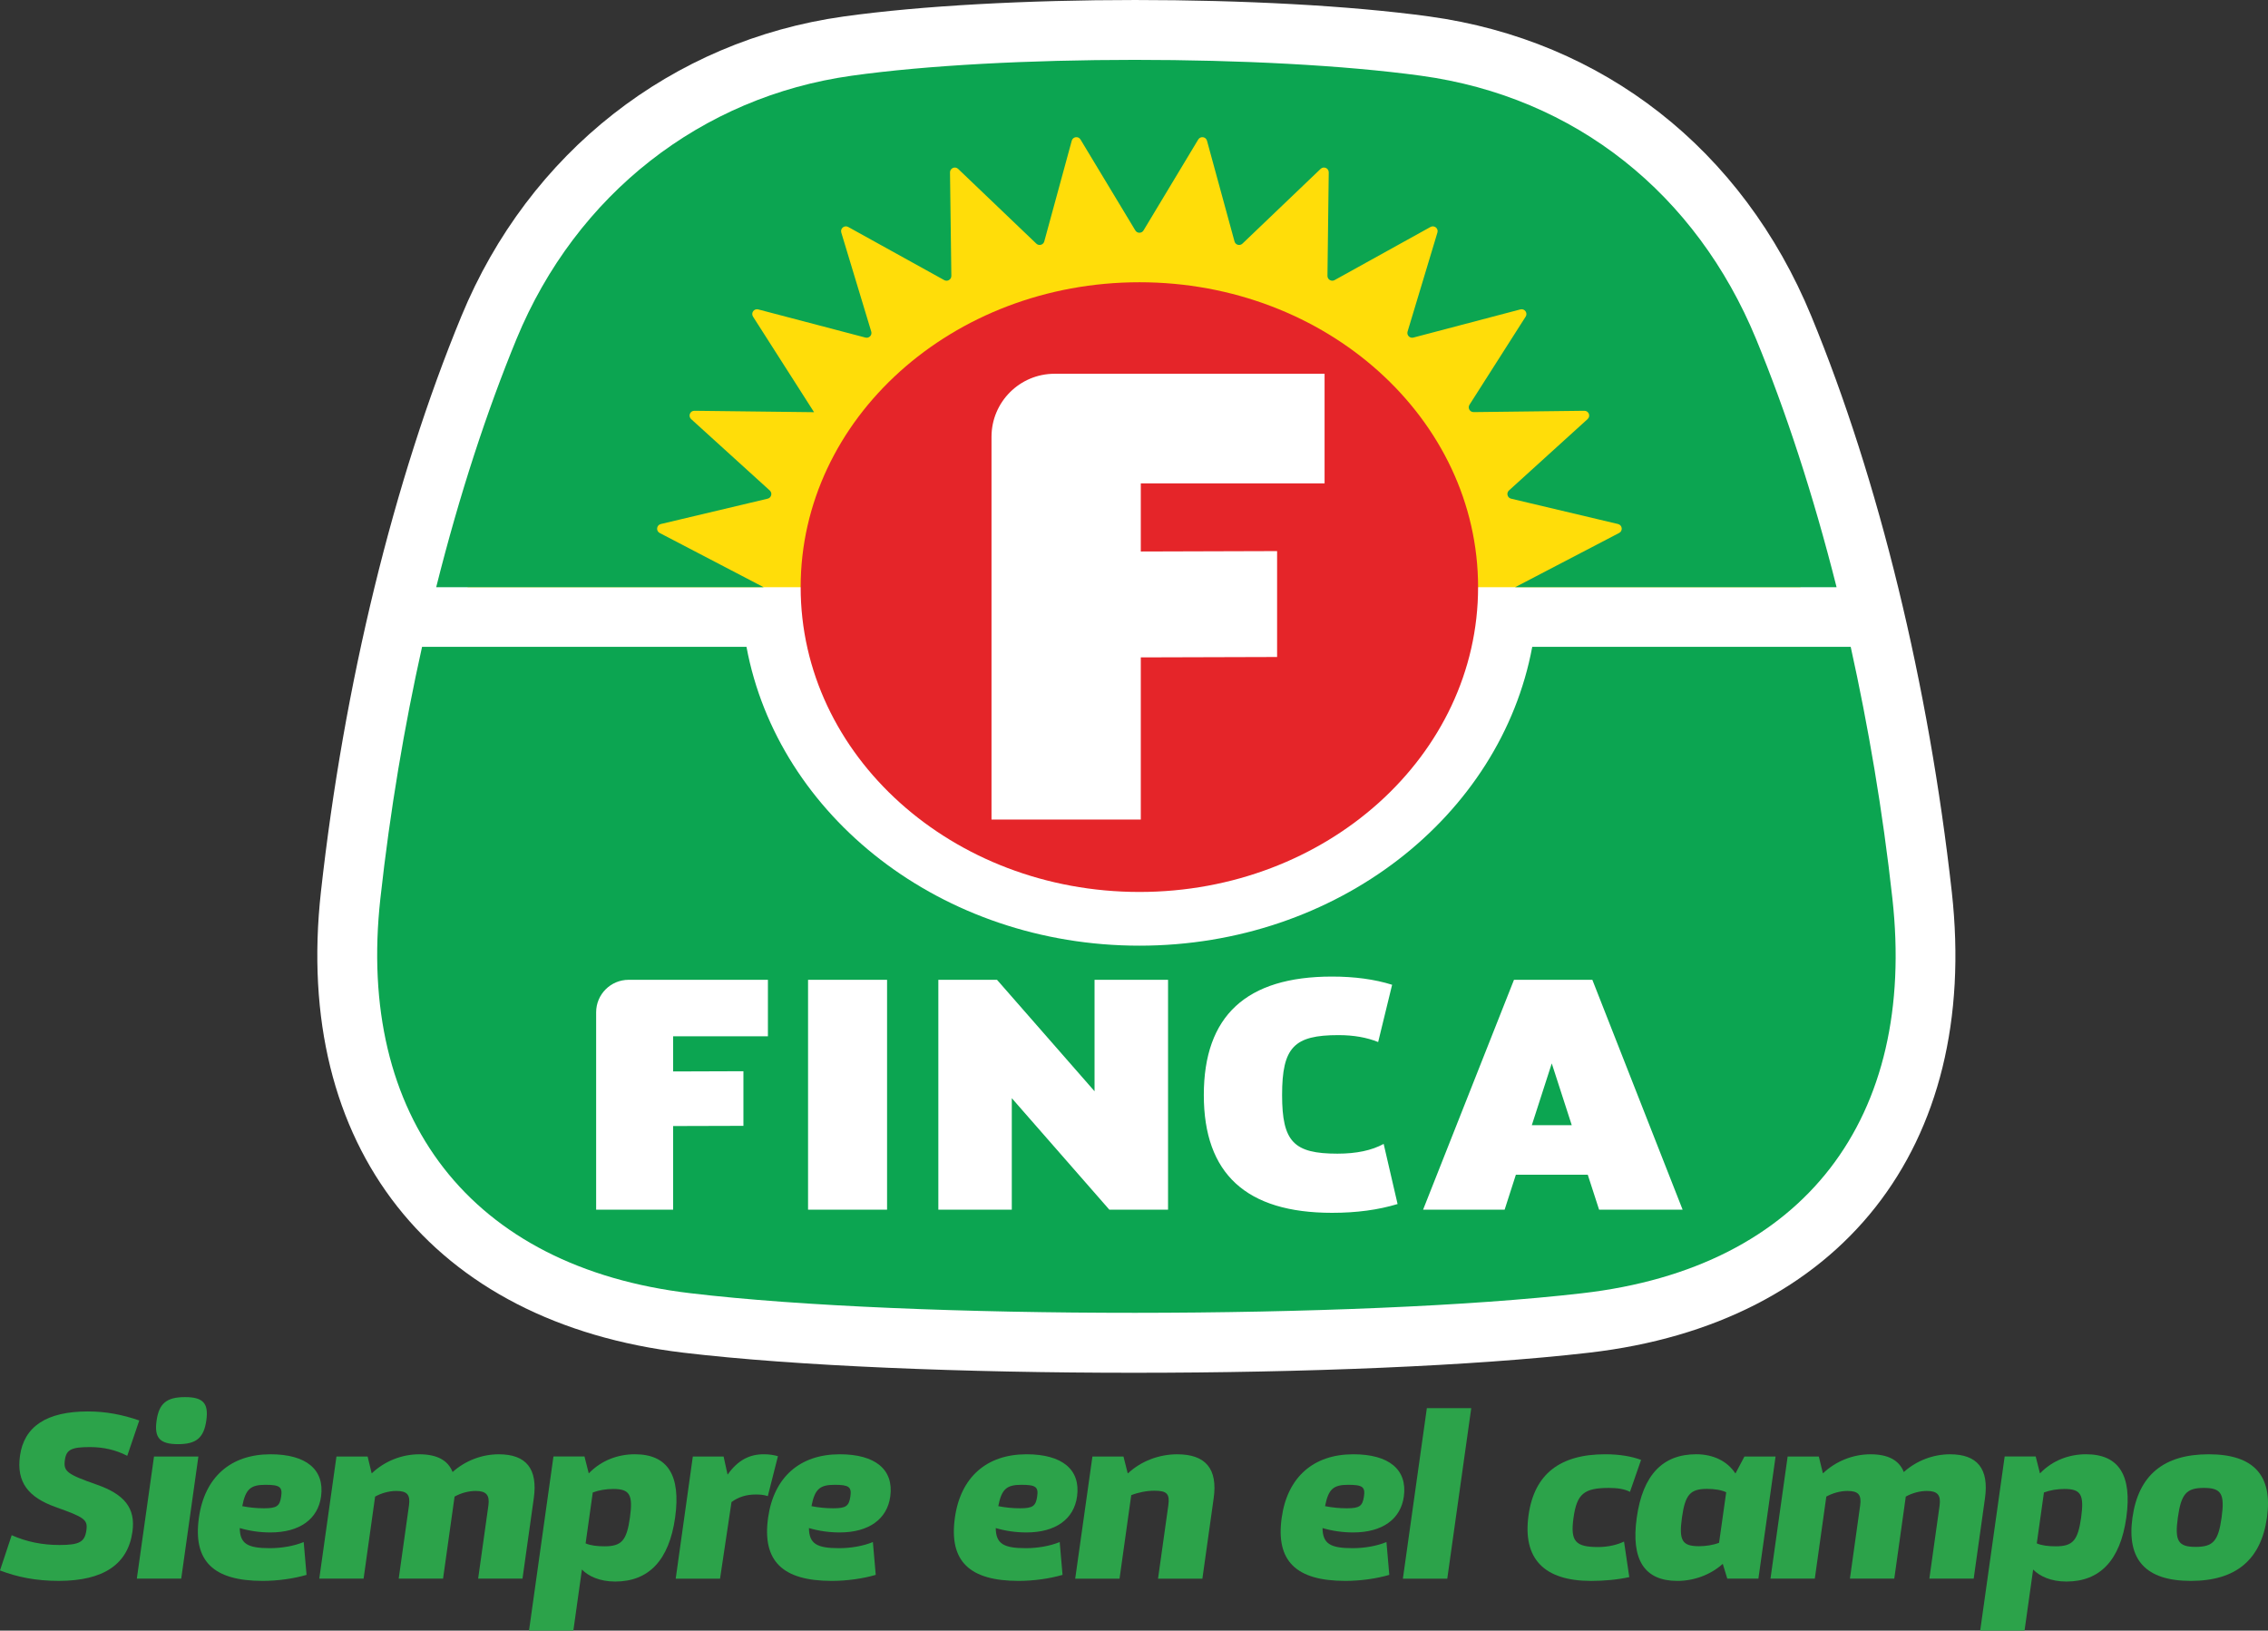
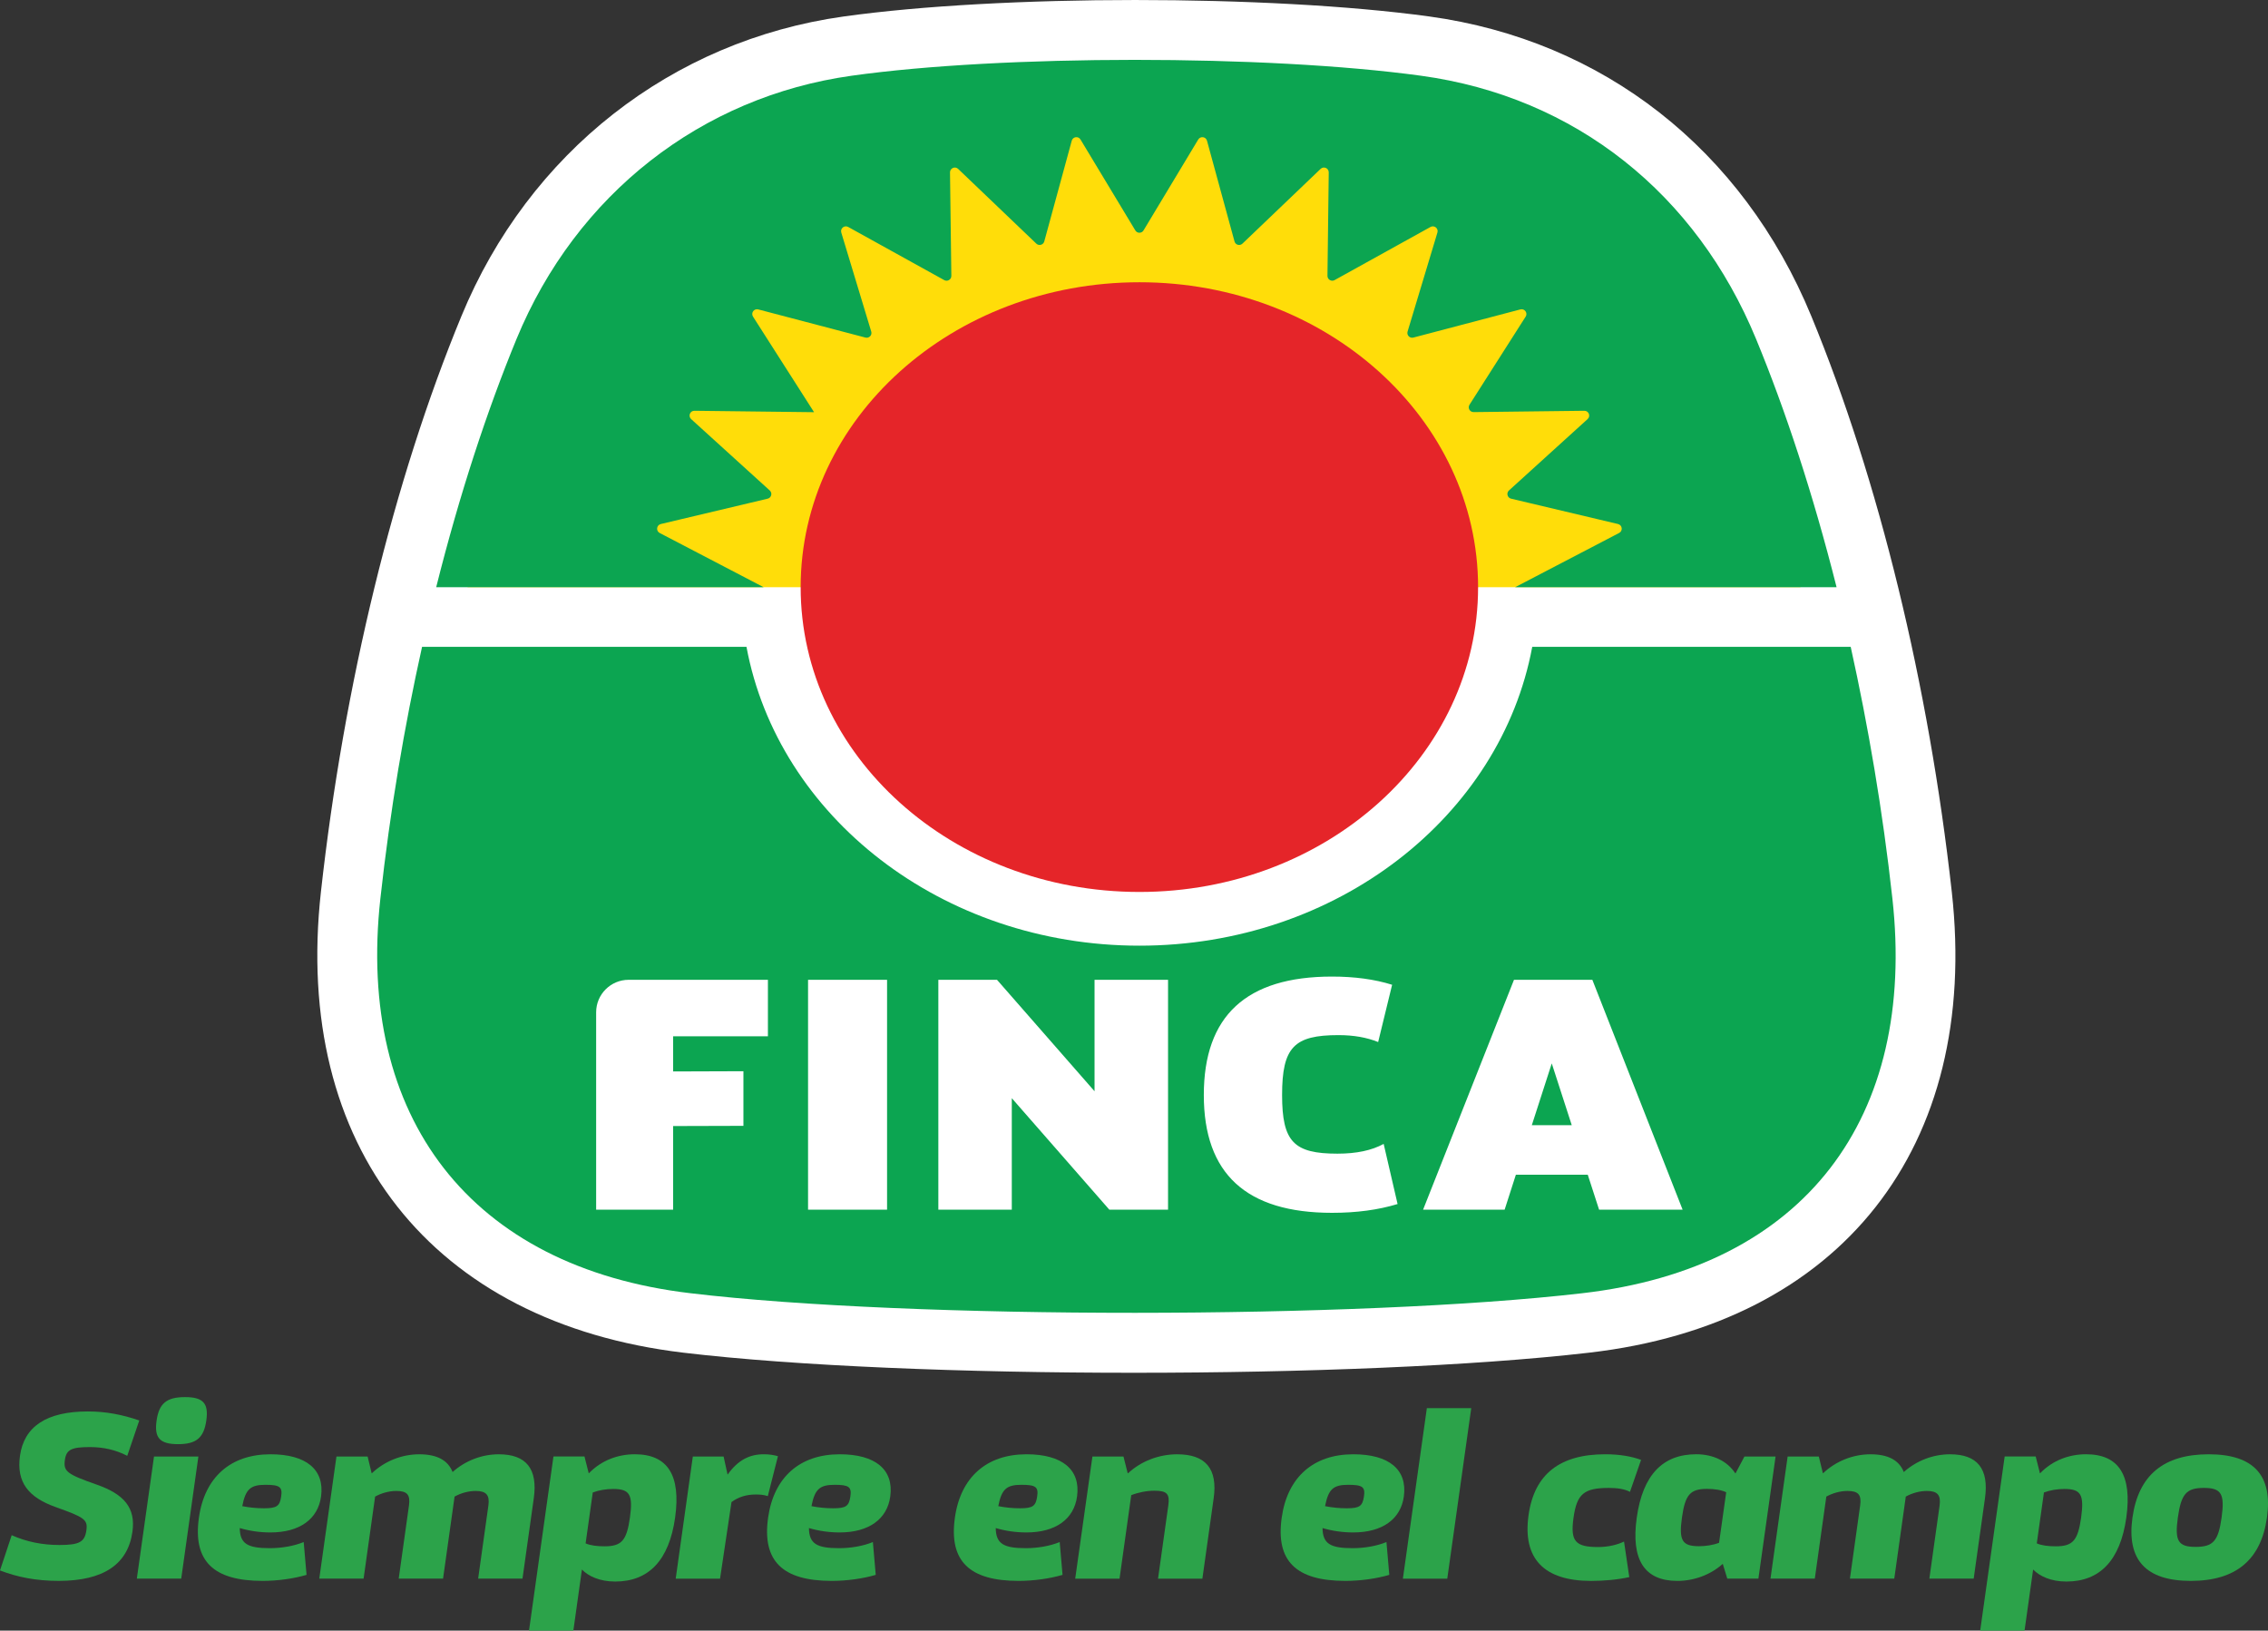
<svg xmlns="http://www.w3.org/2000/svg" version="1.1" id="Layer_1" x="0px" y="0px" width="172.541px" height="124.065px" viewBox="18.174 19.078 172.541 124.065" enable-background="new 18.174 19.078 172.541 124.065" xml:space="preserve">
  <rect x="18.174" y="19.078" width="172.541" height="124.065" fill="#333333" stroke="none" />
  <g>
    <g>
      <g>
        <path fill="#2CA34A" d="M18.174,138.562l0.89-2.681c1.136,0.507,2.345,0.745,3.628,0.745c1.521,0,1.931-0.225,2.056-1.127     c0.112-0.811-0.167-0.983-2.33-1.755c-2.086-0.742-3.007-1.889-2.723-3.911c0.312-2.213,2.006-3.368,5.168-3.368     c1.37,0,2.637,0.247,3.906,0.687l-0.913,2.69c-0.858-0.446-1.805-0.666-2.839-0.666c-1.417,0-1.798,0.196-1.906,0.981     c-0.123,0.873,0.159,1.081,2.426,1.877c2.083,0.731,2.97,1.767,2.712,3.588c-0.345,2.46-2.186,3.734-5.604,3.734     C20.942,139.358,19.487,139.071,18.174,138.562z" />
        <path fill="#2CA34A" d="M29.891,129.894h3.376l-1.306,9.293h-3.377L29.891,129.894z M30.086,127.164     c0.186-1.313,0.761-1.79,2.166-1.79c1.374,0,1.803,0.47,1.619,1.771c-0.188,1.329-0.762,1.81-2.156,1.81     C30.332,128.953,29.899,128.474,30.086,127.164z" />
        <path fill="#2CA34A" d="M42.601,132.923c-0.232,1.741-1.641,2.748-3.852,2.748c-0.788,0-1.582-0.11-2.335-0.333     c0.011,1.2,0.606,1.53,2.286,1.53c0.917,0,1.851-0.167,2.578-0.466l0.217,2.497c-0.99,0.29-2.198,0.458-3.345,0.458     c-3.738,0-5.31-1.502-4.843-4.815c0.431-3.063,2.404-4.818,5.446-4.818C41.468,129.723,42.874,130.889,42.601,132.923z      M38.362,132.047c-1.124,0-1.505,0.324-1.758,1.624c0.552,0.108,1.102,0.162,1.656,0.162c0.97,0,1.195-0.168,1.303-0.885     C39.678,132.204,39.453,132.047,38.362,132.047z" />
        <path fill="#2CA34A" d="M58.782,133.075l-0.859,6.112h-3.374l0.781-5.572c0.107-0.782-0.162-1.101-0.964-1.101     c-0.515,0-1.102,0.145-1.61,0.43c-0.005,0.042-0.011,0.088-0.018,0.131l-0.858,6.112h-3.374l0.782-5.572     c0.113-0.813-0.141-1.101-0.964-1.101c-0.547,0-1.136,0.164-1.613,0.43l-0.876,6.243h-3.372l1.307-9.293h2.371l0.306,1.269h0.021     c0.967-0.916,2.273-1.438,3.604-1.438c1.334,0,2.177,0.445,2.534,1.349c0.981-0.879,2.249-1.349,3.508-1.349     C58.212,129.723,59.097,130.833,58.782,133.075z" />
        <path fill="#2CA34A" d="M69.534,134.542c-0.458,3.251-2.009,4.864-4.558,4.864c-1.191,0-2.04-0.41-2.532-0.913l-0.652,4.65     h-3.373l1.859-13.25h2.361l0.321,1.271h0.02c0.939-0.973,2.199-1.441,3.49-1.441C68.965,129.723,69.986,131.319,69.534,134.542z      M64.826,132.363c-0.543,0-1.093,0.092-1.557,0.268l-0.544,3.872c0.365,0.162,0.88,0.223,1.438,0.223     c1.303,0,1.688-0.438,1.934-2.19C66.339,132.798,66.083,132.363,64.826,132.363z" />
        <path fill="#2CA34A" d="M70.882,129.894h2.341l0.299,1.361h0.018c0.784-1.105,1.677-1.532,2.736-1.532     c0.451,0,0.782,0.062,1.081,0.146l-0.771,3.038c-0.294-0.103-0.623-0.123-0.92-0.123c-0.711,0-1.323,0.191-1.842,0.575     l-0.872,5.828h-3.373L70.882,129.894z" />
        <path fill="#2CA34A" d="M85.904,132.923c-0.232,1.741-1.642,2.748-3.852,2.748c-0.787,0-1.582-0.11-2.336-0.333     c0.012,1.2,0.608,1.53,2.287,1.53c0.916,0,1.849-0.167,2.577-0.466l0.217,2.497c-0.99,0.29-2.199,0.458-3.343,0.458     c-3.74,0-5.312-1.502-4.845-4.815c0.432-3.063,2.404-4.818,5.447-4.818C84.771,129.723,86.177,130.889,85.904,132.923z      M81.665,132.047c-1.123,0-1.504,0.324-1.758,1.624c0.552,0.108,1.104,0.162,1.655,0.162c0.971,0,1.194-0.168,1.304-0.885     C82.979,132.204,82.758,132.047,81.665,132.047z" />
        <path fill="#2CA34A" d="M100.114,132.923c-0.232,1.741-1.64,2.748-3.851,2.748c-0.788,0-1.583-0.11-2.337-0.333     c0.014,1.2,0.609,1.53,2.286,1.53c0.917,0,1.851-0.167,2.58-0.466l0.216,2.497c-0.989,0.29-2.198,0.458-3.344,0.458     c-3.739,0-5.311-1.502-4.844-4.815c0.431-3.063,2.402-4.818,5.446-4.818C98.983,129.723,100.388,130.889,100.114,132.923z      M95.876,132.047c-1.122,0-1.504,0.324-1.757,1.624c0.552,0.108,1.103,0.162,1.654,0.162c0.972,0,1.193-0.168,1.304-0.885     C97.191,132.204,96.967,132.047,95.876,132.047z" />
        <path fill="#2CA34A" d="M101.282,129.894h2.362l0.32,1.269h0.033c0.988-0.916,2.346-1.438,3.733-1.438     c2.17,0,3.093,1.108,2.775,3.352l-0.858,6.112h-3.374l0.782-5.572c0.119-0.87-0.088-1.121-1.056-1.121     c-0.598,0-1.239,0.131-1.764,0.339l-0.891,6.354h-3.372L101.282,129.894z" />
        <path fill="#2CA34A" d="M124.975,132.923c-0.232,1.741-1.642,2.748-3.853,2.748c-0.787,0-1.581-0.11-2.335-0.333     c0.012,1.2,0.607,1.53,2.287,1.53c0.916,0,1.849-0.167,2.576-0.466l0.217,2.497c-0.989,0.29-2.195,0.458-3.343,0.458     c-3.74,0-5.312-1.502-4.842-4.815c0.43-3.063,2.401-4.818,5.444-4.818C123.845,129.723,125.247,130.889,124.975,132.923z      M120.735,132.047c-1.123,0-1.502,0.324-1.755,1.624c0.549,0.108,1.102,0.162,1.655,0.162c0.968,0,1.192-0.168,1.301-0.885     C122.053,132.204,121.828,132.047,120.735,132.047z" />
        <path fill="#2CA34A" d="M126.724,126.213h3.377l-1.824,12.975H124.9L126.724,126.213z" />
        <path fill="#2CA34A" d="M134.461,134.354c0.438-3.129,2.393-4.631,5.84-4.631c1.093,0,2.012,0.165,2.72,0.427l-0.845,2.433     c-0.404-0.22-0.976-0.299-1.599-0.299c-1.906,0-2.443,0.455-2.697,2.278c-0.247,1.774,0.128,2.219,1.878,2.219     c0.776,0,1.48-0.179,1.966-0.418l0.4,2.705c-0.891,0.199-1.926,0.29-2.904,0.29C135.636,139.358,133.994,137.668,134.461,134.354     z" />
        <path fill="#2CA34A" d="M153.253,129.894l-1.307,9.293h-2.366l-0.339-1.112h-0.022c-0.916,0.816-2.165,1.283-3.437,1.283     c-2.5,0-3.541-1.596-3.09-4.815c0.458-3.255,1.979-4.821,4.528-4.821c1.286,0,2.364,0.525,2.965,1.447h0.025l0.674-1.273     L153.253,129.894L153.253,129.894z M147.421,136.718c0.522,0,1.078-0.085,1.533-0.259l0.544-3.846     c-0.367-0.174-0.896-0.256-1.451-0.256c-1.291,0-1.673,0.438-1.917,2.188C145.888,136.283,146.146,136.718,147.421,136.718z" />
        <path fill="#2CA34A" d="M169.183,133.075l-0.858,6.112h-3.373l0.781-5.572c0.107-0.782-0.162-1.101-0.965-1.101     c-0.515,0-1.101,0.145-1.611,0.43c-0.004,0.042-0.01,0.088-0.016,0.131l-0.858,6.112h-3.374l0.779-5.572     c0.113-0.813-0.14-1.101-0.965-1.101c-0.543,0-1.132,0.164-1.61,0.43l-0.876,6.243h-3.372l1.306-9.293h2.372l0.308,1.269h0.021     c0.967-0.916,2.271-1.438,3.602-1.438c1.334,0,2.179,0.445,2.534,1.349c0.984-0.879,2.25-1.349,3.511-1.349     C168.613,129.723,169.498,130.833,169.183,133.075z" />
        <path fill="#2CA34A" d="M179.936,134.542c-0.458,3.251-2.009,4.864-4.558,4.864c-1.191,0-2.039-0.41-2.531-0.913l-0.654,4.65     h-3.374l1.863-13.25h2.361l0.32,1.271h0.021c0.937-0.973,2.199-1.441,3.488-1.441     C179.366,129.723,180.388,131.319,179.936,134.542z M175.228,132.363c-0.544,0-1.093,0.092-1.559,0.268l-0.544,3.872     c0.367,0.162,0.882,0.223,1.438,0.223c1.304,0,1.689-0.438,1.936-2.19C176.738,132.798,176.484,132.363,175.228,132.363z" />
        <path fill="#2CA34A" d="M180.404,134.542c0.452-3.221,2.373-4.818,5.796-4.818c3.419,0,4.89,1.599,4.435,4.818     c-0.452,3.217-2.369,4.815-5.789,4.815C181.423,139.358,179.952,137.759,180.404,134.542z M187.184,134.542     c0.253-1.807-0.018-2.259-1.346-2.259c-1.334,0-1.729,0.452-1.982,2.259c-0.248,1.78,0.025,2.228,1.356,2.228     C186.54,136.769,186.936,136.323,187.184,134.542z" />
      </g>
    </g>
    <g>
      <g>
        <g>
          <g>
            <path fill="#FFFFFF" d="M82.337,20.335c-13.065,1.834-23.933,10.35-29.062,22.8c-5.15,12.475-8.939,28.028-10.687,43.806       c-2.143,19.347,8.426,32.773,27.591,35.055c17.14,2.036,51.252,2.036,68.871,0c19.179-2.205,29.761-15.64,27.61-35.055       c-1.756-15.777-5.541-31.331-10.686-43.806c-5.223-12.676-15.827-20.987-29.08-22.807       C114.708,18.661,94.299,18.661,82.337,20.335z" />
          </g>
        </g>
        <path fill="#FFDD09" d="M155.15,63.754c-1.697-6.768-3.694-12.882-5.835-18.078c-4.322-10.552-13.054-17.624-24.256-19.177     c-11.214-1.547-30.356-1.53-41.228,0c-10.871,1.526-19.945,8.625-24.261,19.177c-2.131,5.196-4.133,11.311-5.828,18.078H155.15z" />
        <path fill="#0CA551" d="M162.14,87.438c-0.74-6.71-1.841-13.131-3.172-19.148h-24.226c-2.4,12.899-14.865,22.738-29.883,22.738     c-15.03,0-27.496-9.839-29.896-22.738H50.283c-1.341,6.018-2.431,12.438-3.171,19.148c-1.842,16.622,6.824,28.06,23.6,30.034     c16.773,2,50.817,1.972,67.823,0C155.548,115.523,163.979,104.059,162.14,87.438z" />
        <path fill="#0CA551" d="M68.447,58.948l8.128-1.929c0.283-0.068,0.378-0.429,0.158-0.625l-5.979-5.429     c-0.248-0.225-0.085-0.639,0.25-0.634l9.101,0.108l-4.644-7.271c-0.179-0.279,0.077-0.634,0.397-0.549l8.157,2.143     c0.275,0.073,0.524-0.186,0.44-0.458l-2.279-7.533c-0.094-0.313,0.238-0.583,0.526-0.425l7.306,4.044     c0.243,0.135,0.545-0.044,0.541-0.325l-0.102-7.868c-0.005-0.323,0.385-0.492,0.617-0.27l5.95,5.688     c0.199,0.191,0.531,0.098,0.604-0.167l2.091-7.665c0.085-0.309,0.498-0.367,0.665-0.092l4.171,6.919     c0.142,0.235,0.482,0.235,0.624,0l4.162-6.918c0.168-0.274,0.581-0.218,0.666,0.091l2.094,7.665     c0.071,0.266,0.404,0.358,0.603,0.167l5.948-5.688c0.233-0.224,0.623-0.056,0.617,0.27l-0.097,7.868     c-0.002,0.279,0.296,0.459,0.541,0.325l7.299-4.044c0.288-0.158,0.62,0.11,0.525,0.425l-2.27,7.533     c-0.083,0.272,0.165,0.531,0.44,0.458l8.142-2.143c0.321-0.085,0.58,0.27,0.401,0.549l-4.271,6.702     c-0.156,0.245,0.021,0.564,0.312,0.562l8.423-0.101c0.336-0.004,0.498,0.41,0.247,0.634l-5.981,5.429     c-0.217,0.196-0.123,0.557,0.162,0.625l8.136,1.929c0.329,0.08,0.384,0.523,0.085,0.679l-7.914,4.127h24.455     c-1.783-7.069-3.886-13.458-6.127-18.89c-4.546-11.015-13.714-18.414-25.493-20.025c-11.776-1.613-31.884-1.604-43.307,0     c-11.42,1.594-20.954,9.011-25.496,20.025c-2.236,5.432-4.341,11.819-6.113,18.89h24.91l-7.911-4.127     C68.063,59.471,68.117,59.027,68.447,58.948z" />
        <path fill="#E52529" d="M130.621,63.754c0,12.799-11.538,23.187-25.762,23.187c-14.239,0-25.774-10.386-25.774-23.187     c0-12.814,11.535-23.201,25.774-23.201C119.083,40.552,130.621,50.939,130.621,63.754z" />
      </g>
    </g>
    <g>
      <path fill="#FFFFFF" d="M69.383,97.923v2.675l5.348-0.018v4.156l-5.348,0.015v6.363h-5.857V96.097    c0-1.366,1.108-2.473,2.476-2.473h10.592v4.298H69.383z" />
      <path fill="#FFFFFF" d="M79.648,93.625h6.011v17.489h-6.011V93.625z" />
      <path fill="#FFFFFF" d="M89.56,93.625h4.463l7.42,8.479v-8.479h5.592v17.489h-4.467l-7.42-8.483v8.483H89.56V93.625z" />
      <path fill="#FFFFFF" d="M109.756,102.392c0-6.024,3.23-9.013,9.745-9.013c1.727,0,3.243,0.204,4.58,0.623l-1.062,4.358    c-0.873-0.354-1.874-0.527-3.021-0.527c-3.374,0-4.287,0.914-4.287,4.559c0,3.567,0.898,4.46,4.216,4.46    c1.437,0,2.6-0.244,3.511-0.742l1.059,4.574c-1.462,0.445-3.114,0.669-4.986,0.669    C112.987,111.353,109.756,108.383,109.756,102.392z" />
      <path fill="#FFFFFF" d="M138.964,108.452h-5.467l-0.856,2.662h-6.204l6.915-17.489h5.962l6.867,17.489h-6.354L138.964,108.452z     M137.747,104.685l-1.521-4.7l-1.517,4.7H137.747z" />
    </g>
-     <path fill="#FFFFFF" d="M104.962,55.855v5.183l10.369-0.031v8.057l-10.369,0.03v12.338H93.604V52.314   c0-2.649,2.147-4.799,4.799-4.799h20.54v8.34H104.962z" />
  </g>
</svg>